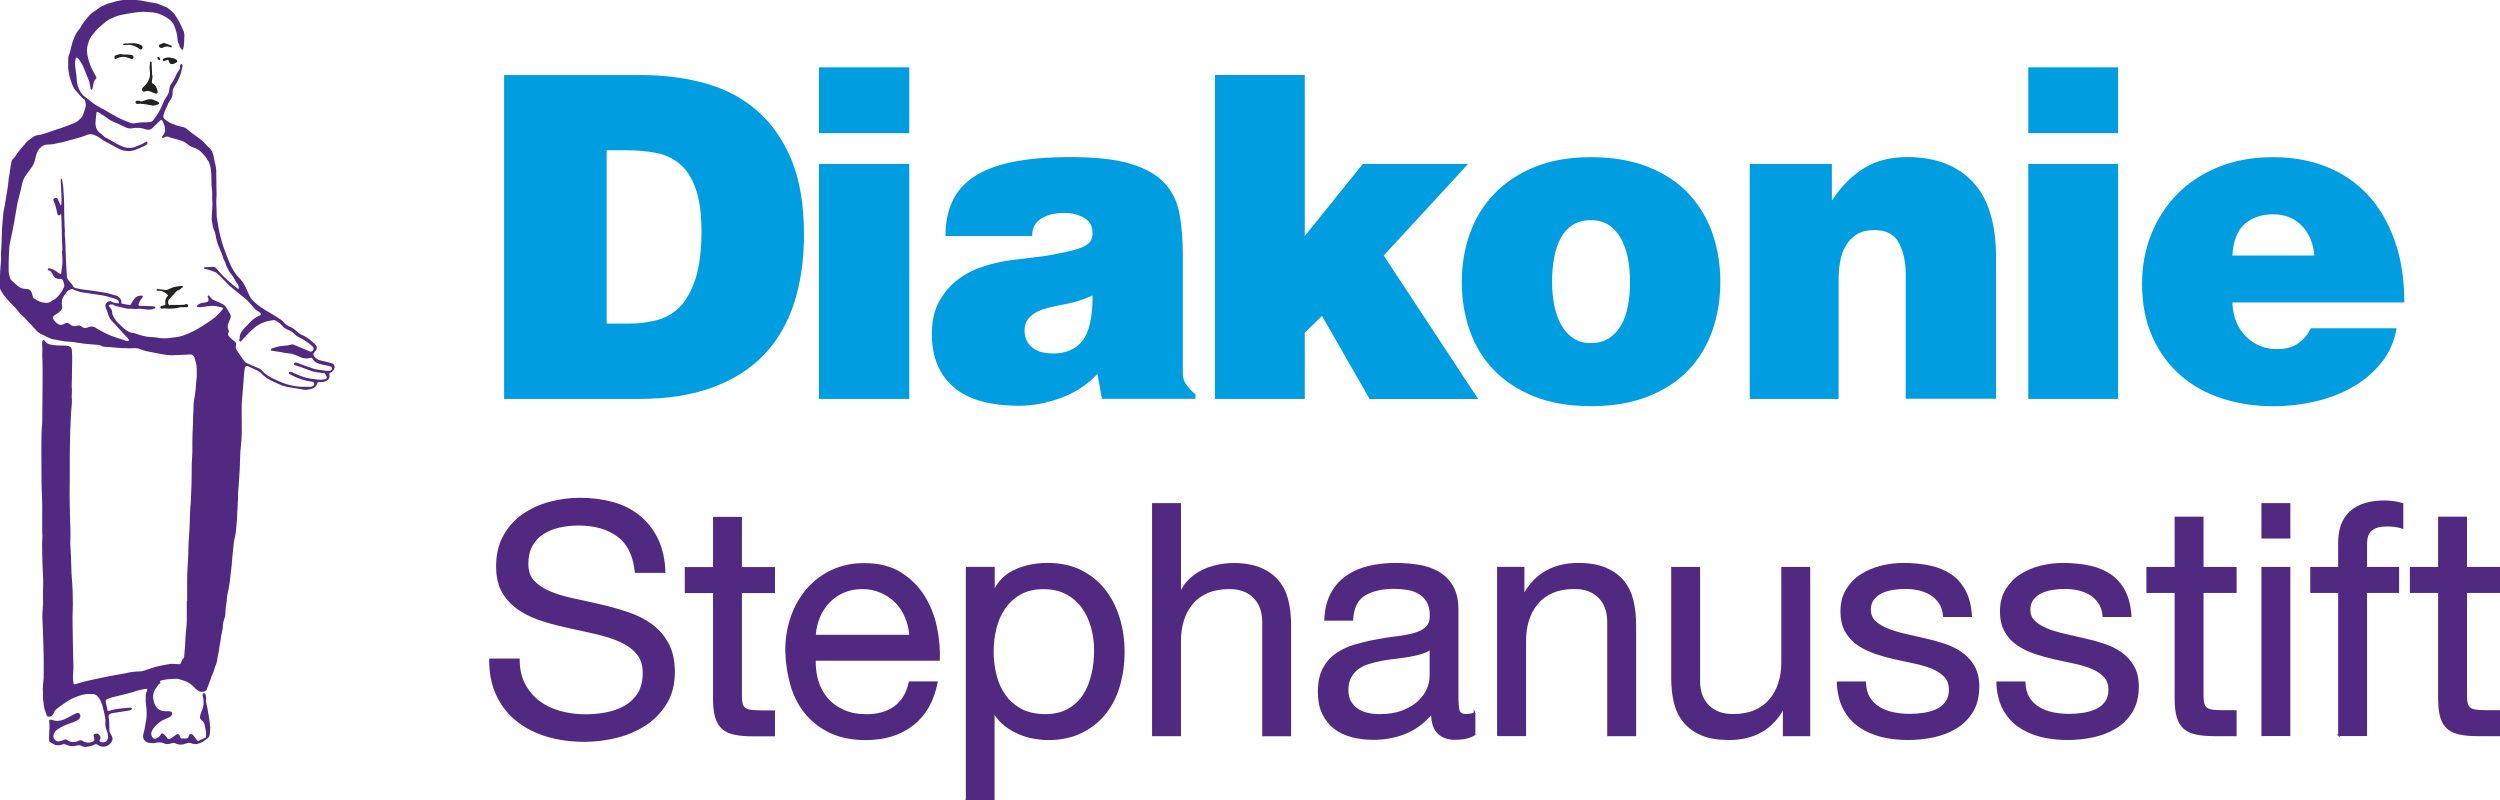
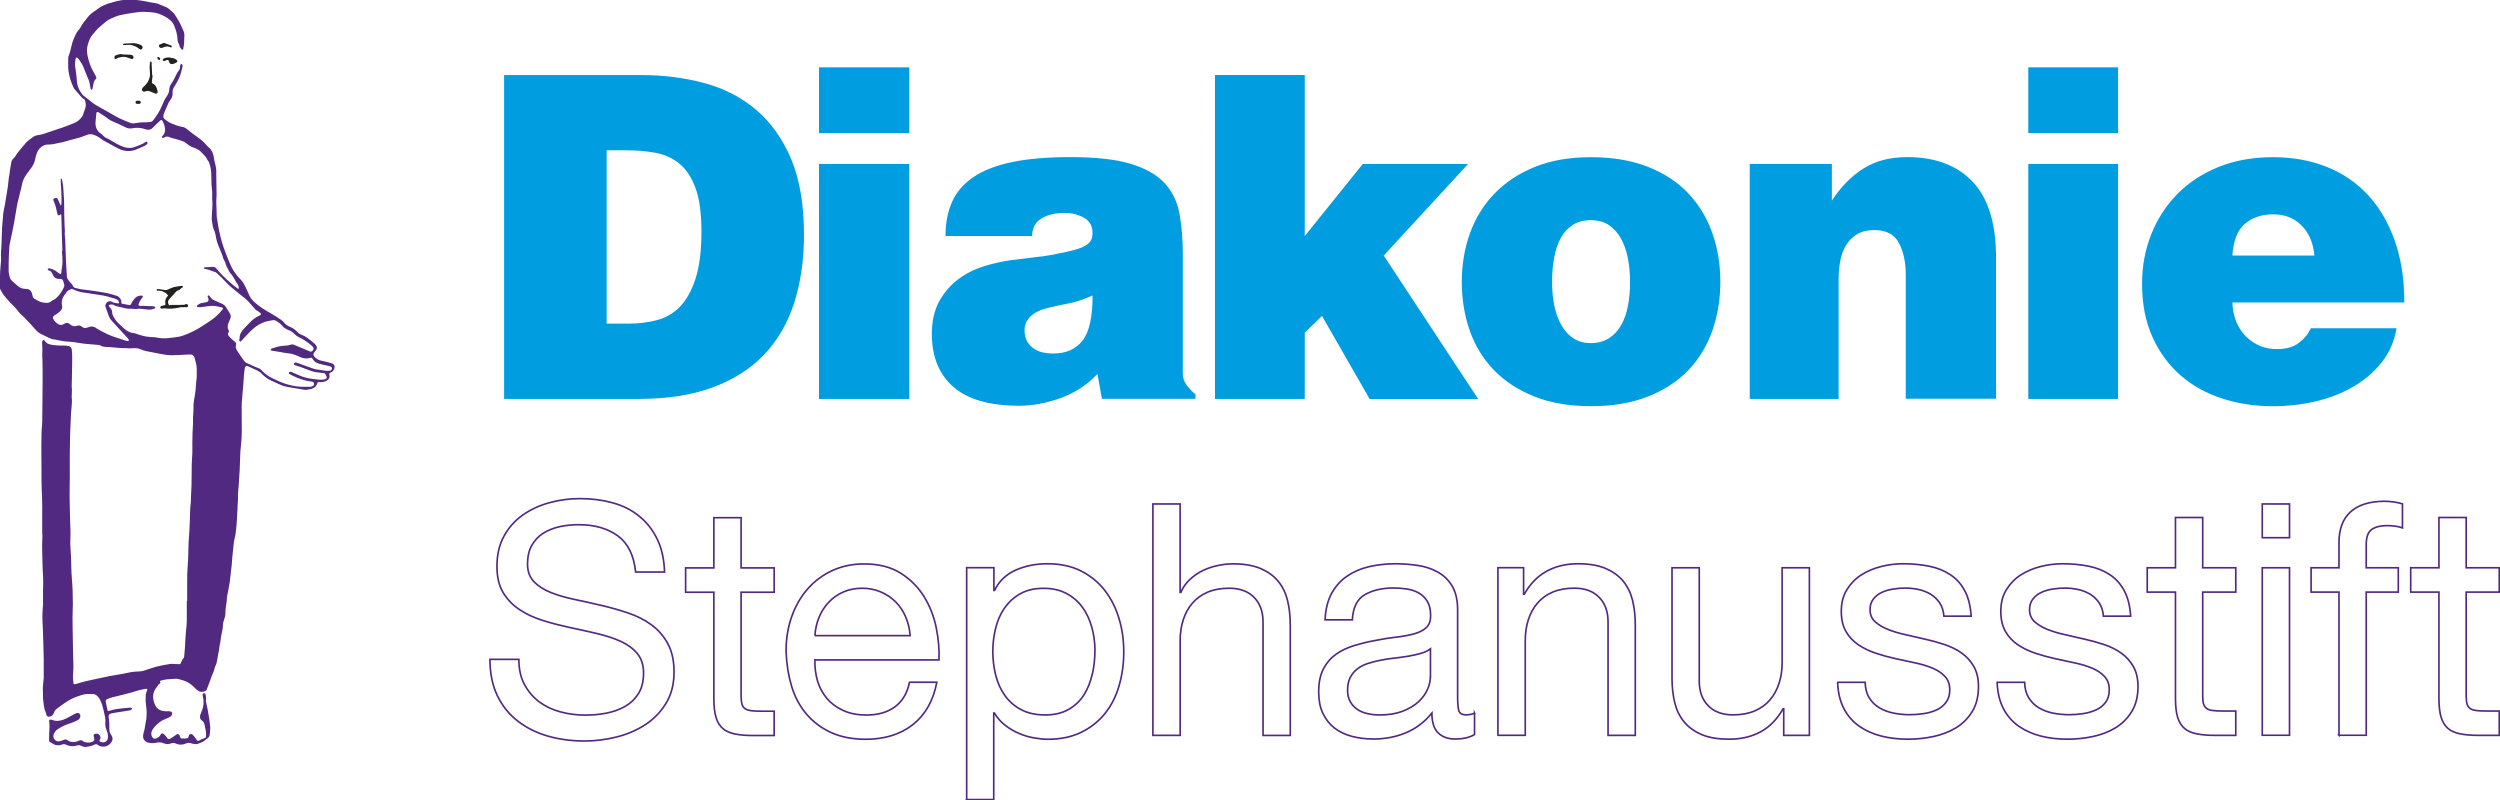
<svg xmlns="http://www.w3.org/2000/svg" viewBox="0 0 300.13 96.07">
  <defs>
    <style>.g,.h,.i{fill:none;}.j{fill:#009de0;}.k{fill:#222221;}.l{fill:#522980;}.h{stroke:#522980;stroke-miterlimit:7.78;stroke-width:.2px;}.m{clip-path:url(#f);}.n{clip-path:url(#e);}.i{stroke:#222221;stroke-linecap:round;stroke-linejoin:round;stroke-width:.38px;}</style>
    <clipPath id="e">
      <rect class="g" width="300.13" height="96.07" />
    </clipPath>
    <clipPath id="f">
      <rect class="g" width="300.13" height="96.07" />
    </clipPath>
  </defs>
  <g id="a" />
  <g id="b">
    <g id="c">
      <g id="d">
        <g class="n">
          <path class="j" d="M288.64,36.29c0-2.8-.39-5.28-1.17-7.46-.78-2.18-1.86-4-3.24-5.47-1.38-1.47-3.03-2.59-4.96-3.35-1.93-.76-4.05-1.14-6.37-1.14-2.47,0-4.67,.4-6.62,1.2-1.94,.8-3.59,1.89-4.93,3.27-1.34,1.38-2.38,2.99-3.1,4.82-.73,1.83-1.09,3.8-1.09,5.91,0,2.43,.42,4.57,1.25,6.4,.83,1.83,1.96,3.37,3.38,4.6,1.42,1.24,3.09,2.16,5.01,2.78,1.92,.62,3.98,.92,6.15,.92,1.67,0,3.33-.19,4.98-.57,1.65-.38,3.16-.96,4.52-1.74,1.36-.78,2.51-1.76,3.46-2.94,.94-1.18,1.54-2.55,1.8-4.11h-10.29c-.29,.65-.76,1.24-1.42,1.74-.65,.51-1.54,.76-2.67,.76-1.45,0-2.69-.51-3.7-1.52-1.02-1.02-1.56-2.38-1.63-4.08h20.64Zm-20.64-5.61c.11-1.78,.61-3.05,1.5-3.81,.89-.76,2.02-1.14,3.4-1.14s2.51,.44,3.4,1.33c.89,.89,1.41,2.1,1.55,3.62h-9.86Zm-13.72-22.6h-10.78v7.9h10.78v-7.9Zm0,11.6h-10.78v28.21h10.78V19.68Zm-14.65,28.21V30.95c0-4.1-.93-7.14-2.8-9.12-1.87-1.98-4.49-2.97-7.87-2.97-2.07,0-3.83,.46-5.28,1.39-1.45,.93-2.71,2.21-3.76,3.84v-4.41h-9.86v28.21h10.67v-14.38c0-.73,.06-1.44,.19-2.15,.13-.71,.35-1.33,.68-1.88,.33-.55,.76-.99,1.31-1.34,.54-.34,1.25-.52,2.12-.52,1.42,0,2.4,.52,2.94,1.55,.54,1.03,.82,2.3,.82,3.78v14.92h10.84Zm-109.69-6.97c-.82,1.02-1.99,1.52-3.51,1.52-.36,0-.75-.04-1.14-.11-.4-.07-.77-.22-1.12-.44-.35-.22-.63-.51-.84-.87-.22-.36-.33-.82-.33-1.36,0-1.34,.96-2.25,2.89-2.72,.76-.18,1.57-.35,2.42-.52,.85-.16,1.81-.48,2.86-.95,0,2.61-.41,4.43-1.23,5.45M109.16,8.08h-10.84v7.9h10.84v-7.9Zm79.74,32.54c-.59-.38-1.07-.91-1.45-1.58-.38-.67-.67-1.45-.85-2.34-.18-.89-.27-1.84-.27-2.86s.08-1.98,.25-2.89c.16-.91,.43-1.7,.79-2.37,.36-.67,.85-1.2,1.45-1.58,.6-.38,1.32-.57,2.16-.57s1.55,.19,2.14,.57c.58,.38,1.07,.91,1.45,1.58,.38,.67,.67,1.46,.85,2.37,.18,.91,.27,1.87,.27,2.89s-.08,1.97-.25,2.86c-.16,.89-.44,1.67-.82,2.34-.38,.67-.88,1.2-1.48,1.58-.6,.38-1.32,.57-2.16,.57s-1.5-.19-2.08-.57m-116.07-1.77V18.04h2.34c1.23,0,2.4,.1,3.51,.3,1.11,.2,2.07,.64,2.89,1.31,.82,.67,1.46,1.65,1.93,2.94,.47,1.29,.71,3.02,.71,5.2,0,2.32-.24,4.21-.71,5.66-.47,1.45-1.1,2.58-1.88,3.38-.78,.8-1.71,1.33-2.78,1.61s-2.2,.41-3.4,.41h-2.61Zm36.33-19.17h-10.84v28.21h10.84V19.68Zm34.36,28.21v-.54c-.4-.33-.75-.7-1.06-1.12-.31-.42-.46-.86-.46-1.33v-14.38c0-1.82-.14-3.45-.41-4.9-.27-1.45-.88-2.68-1.82-3.68-.95-1-2.31-1.76-4.09-2.29-1.78-.53-4.17-.79-7.19-.79-2.76,0-5.09,.2-7,.6-1.91,.4-3.45,1-4.63,1.8-1.18,.8-2.03,1.79-2.56,2.97-.53,1.18-.79,2.55-.79,4.11h10.4c0-.94,.36-1.64,1.09-2.1,.73-.45,1.67-.68,2.83-.68,.83,0,1.6,.19,2.29,.57,.69,.38,1.04,.99,1.04,1.83,0,.33-.05,.61-.16,.84-.11,.24-.32,.45-.63,.65-.31,.2-.75,.38-1.33,.54-.58,.16-1.36,.34-2.34,.52-.29,.07-.54,.12-.74,.14-.2,.02-.37,.05-.52,.08-.15,.04-.29,.06-.44,.06l-3.54,.43c-1.09,.15-2.2,.39-3.32,.74-1.13,.35-2.15,.86-3.08,1.55-.93,.69-1.69,1.57-2.29,2.64-.6,1.07-.9,2.39-.9,3.95,0,2.72,.86,4.84,2.59,6.35,1.72,1.51,4.36,2.26,7.92,2.26,1.6,0,3.25-.31,4.96-.93,1.71-.62,3.18-1.58,4.41-2.89l.54,2.99h11.22Zm62.06-19.88c-.64-1.82-1.59-3.4-2.86-4.76-1.27-1.36-2.89-2.43-4.85-3.21-1.96-.78-4.25-1.17-6.86-1.17s-4.83,.39-6.75,1.17c-1.93,.78-3.54,1.85-4.85,3.21-1.31,1.36-2.29,2.95-2.94,4.76-.65,1.82-.98,3.76-.98,5.83s.32,4.01,.95,5.83c.64,1.82,1.6,3.4,2.89,4.74,1.29,1.34,2.9,2.4,4.85,3.18,1.94,.78,4.22,1.17,6.83,1.17s4.9-.39,6.86-1.17c1.96-.78,3.58-1.84,4.85-3.18,1.27-1.34,2.22-2.92,2.86-4.74,.63-1.82,.95-3.76,.95-5.83s-.32-4.01-.95-5.83m-28.13,19.88l-11.33-17.21,10.13-11h-12.64l-6.97,8.66V9h-10.78V47.89h10.78v-7.95l2.07-2.01,5.72,9.97h13.02Zm-100.75,0c3.38,0,6.31-.45,8.79-1.36,2.49-.91,4.55-2.2,6.18-3.89,1.63-1.69,2.85-3.76,3.65-6.21,.8-2.45,1.2-5.2,1.2-8.25,0-3.59-.51-6.61-1.52-9.04-1.02-2.43-2.41-4.4-4.17-5.91-1.76-1.51-3.83-2.59-6.21-3.24-2.38-.65-4.93-.98-7.65-.98h-16.45V47.89h16.17Z" />
          <path class="l" d="M12.64,36.73c.02-.42,.44-.71,.79-.5,.23,.14,.47,.14,.71,.19,.13,.03,.17-.04,.14-.17-.06-.23-.25-.31-.45-.38-.18-.06-.36-.1-.54-.16-.61-.22-1.26-.28-1.9-.39-.47-.08-.95-.14-1.43-.21-.42-.06-.82-.2-1.2-.38-.06-.03-.16-.06-.21-.03-.22,.1-.45,.17-.58,.41-.06,.1-.15,.19-.22,.29-.31,.4-.39,.86-.3,1.34,.04,.19,0,.34-.11,.48-.16,.21-.36,.36-.58,.5-.1,.06-.2,.11-.28,.19-.15,.13-.17,.25-.06,.42,.04,.07,.08,.15,.13,.21,.35,.38,.72,.64,1.19,.32,.23-.16,.46-.11,.66,.07,.25,.23,.53,.3,.85,.18,.22-.08,.44-.02,.61,.13,.21,.18,.41,.18,.67,.07,.36-.16,.73-.16,1.06,.11,.03,.02,.06,.04,.09,.06,.75,.43,1.52,.83,2.36,1.07,.3,.09,.6,.2,.9,.3,.12,.04,.24,.08,.37,.1,.04,0,.11,0,.14-.04,.02-.03,.02-.1,0-.14-.03-.07-.08-.13-.13-.18-.22-.25-.45-.49-.67-.73-.35-.38-.7-.77-1.05-1.15-.16-.17-.33-.34-.44-.54-.12-.23-.19-.49-.28-.74-.05-.13-.09-.25-.14-.38-.04-.11-.07-.21-.1-.32m-5.28-11.07c-.07,.07-.12,.11-.16,.14-.11,.09-.21,.08-.28-.04-.03-.05-.04-.11-.05-.17-.09-.47-.2-.94-.4-1.39-.13-.29-.09-.36,.22-.43,.14-.03,.2,.05,.25,.15,.1,.19,.18,.4,.27,.6,.02,.05,.06,.09,.11,.17,.03-.09,.04-.13,.05-.18,.05-.72-.02-1.43-.04-2.15,0-.05-.02-.1-.02-.16,0-.23-.02-.45-.02-.68,0-.03,.04-.06,.06-.08,.03,.02,.06,.04,.08,.06,.01,0,.01,.03,.01,.04,.05,.27,.11,.55,.14,.82,.03,.25,.03,.5,.05,.74,.03,.46,.07,.91,.07,1.37,0,.93,.02,1.87,.06,2.8,0,.17,.05,.35,.02,.52-.03,.24,0,.46,.02,.7,0,.08,.03,.16,.03,.25,.03,.87,.06,1.75,.09,2.62,.03,.62,.07,1.23,.11,1.85,0,.09,.04,.18,.08,.26,.11,.21,.26,.39,.43,.55,.09,.08,.16,.18,.2,.29,.06,.13,.15,.22,.29,.26,.22,.05,.44,.11,.66,.15,.46,.07,.93,.12,1.39,.18,.49,.07,.98,.15,1.47,.23,.51,.09,1.01,.24,1.51,.4,.26,.09,.56,.49,.51,.77-.02,.11,.03,.16,.13,.17,.27,.05,.53,.1,.8,.15,.12,.02,.21-.03,.25-.14,.09-.25,.26-.44,.42-.64,.22-.27,.51-.37,.84-.35,.15,0,.18,.09,.1,.21-.08,.11-.17,.21-.24,.33-.08,.13-.17,.27-.22,.42-.07,.18,0,.27,.2,.27,.13,0,.26,0,.38,0,.2,0,.39,.02,.58,.03,.14,0,.27,0,.41,0,.12,.01,.24,.04,.35,.07,.03,0,.08,.06,.08,.1,0,.03-.04,.08-.07,.1-.03,.02-.08,.03-.12,.05-.32,.14-.65,.11-.98,.07-.38-.05-.75-.12-1.14-.04-.05,0-.1,0-.16-.01-.17-.01-.34-.03-.51-.03s-.32,.02-.49-.02c-.39-.1-.78-.17-1.16-.27-.11-.03-.23-.06-.31-.12-.14-.11-.3-.1-.45-.09-.07,0-.16,.06-.2,.12-.02,.03,.05,.12,.09,.18,.02,.04,.07,.06,.09,.1,.12,.15,.22,.31,.22,.51,0,.2,.07,.37,.16,.54,.17,.3,.35,.58,.61,.81,.24,.22,.46,.45,.71,.66,.32,.27,.68,.48,1.11,.51,.08,0,.16,.03,.24,.06,.54,.18,1.09,.37,1.67,.4,.34,.02,.67,.03,1,.1,.19,.04,.39,.05,.58,.06,.45,.03,.89-.04,1.33-.1,.35-.04,.71-.09,1.04-.2,.45-.15,.88-.34,1.31-.55,.35-.17,.67-.37,1-.57,.23-.14,.45-.31,.68-.45,.69-.42,1.3-.92,1.8-1.57,.11-.14,.1-.21-.07-.26-.26-.07-.53-.13-.79-.17-.59-.08-1.17,.09-1.75,.14-.12,0-.24,0-.36-.02-.1-.02-.13-.13-.06-.19,.16-.12,.32-.25,.53-.29,.18-.03,.36-.05,.53-.09,.29-.06,.37-.22,.27-.5-.02-.06-.07-.12-.08-.18,0-.04,.02-.1,.05-.13,.02-.02,.09-.02,.12,0,.07,.07,.13,.15,.19,.22,.08,.09,.15,.19,.25,.25,.18,.11,.38,.18,.57,.27,.23,.1,.46,.19,.68,.31,.1,.05,.18,.15,.27,.23,.03,.03,.05,.06,.07,.09,.15,.25,.3,.5,.46,.75,.13,.2,.17,.4,.08,.62-.08,.2-.16,.39-.24,.58-.03,.09-.06,.18-.07,.28-.02,.19,0,.38,.09,.55,.05,.09,.06,.19,0,.28-.12,.16-.08,.32,.04,.45,.14,.16,.3,.3,.45,.44,.1,.09,.21,.17,.31,.26,.11,.1,.14,.22,.1,.35-.09,.27,0,.5,.14,.71,.26,.41,.55,.81,.83,1.21,.09,.13,.2,.22,.35,.27,.21,.08,.41,.19,.61,.28,.21,.09,.41,.19,.62,.26,.2,.07,.39,.16,.53,.32,.1,.11,.2,.22,.32,.32,.2,.16,.4,.33,.62,.45,.36,.2,.74,.37,1.12,.54,.65,.3,1.33,.49,2.03,.6,.28,.04,.57,.06,.85,.07,.29,.01,.58,.01,.88,0,.1,0,.21-.04,.3-.09,.11-.06,.19-.15,.17-.29-.02-.14-.09-.21-.26-.24-.22-.04-.43-.06-.65-.11-.71-.16-1.37-.45-2.01-.78-.03-.01-.06-.03-.07-.05-.02-.05-.06-.12-.04-.16,.02-.04,.09-.08,.14-.09,.06,0,.13,.02,.19,.04,.42,.18,.83,.37,1.25,.53,.29,.11,.61,.17,.91,.24,.21,.04,.42,.05,.63,.08,.19,.02,.39,.06,.58,.07,.2,0,.41,0,.6-.05,.26-.06,.31-.24,.17-.46-.03-.04-.06-.09-.08-.14-.03-.1-.11-.14-.2-.15-.06,0-.12,0-.18-.01-.49-.06-.99-.1-1.46-.29-.37-.15-.75-.29-1.12-.42-.23-.08-.46-.15-.69-.23-.08-.03-.17-.06-.15-.16,.02-.1,.11-.14,.2-.16,.04,0,.09,0,.13,.02,.61,.22,1.22,.43,1.83,.65,.15,.05,.3,.11,.45,.14,.4,.07,.8,.13,1.21,.18,.16,.02,.32,.01,.47,0,.16,0,.28-.13,.3-.26,.01-.1-.06-.2-.21-.26-.1-.04-.2-.06-.3-.08-.35-.08-.69-.14-1.03-.24-.31-.09-.6-.24-.77-.55-.11-.19-.12-.2-.34-.14-.4,.09-.79,.07-1.17-.11-.45-.21-.9-.41-1.41-.45-.35-.02-.7-.11-1.05-.17-.32-.05-.64-.1-.96-.15-.05,0-.1-.05-.15-.07,.04-.05,.07-.11,.11-.16,.02-.03,.06-.04,.1-.05,.44-.14,.87-.28,1.34-.3,.32-.02,.64-.05,.95-.16,.07-.02,.17-.02,.24,0,.17,.06,.33,.14,.5,.21,.48,.2,.96,.4,1.44,.6,.03,.01,.06,.02,.08,.03,.11,.04,.21,0,.29-.08,.18-.19,.18-.35-.02-.55-.12-.11-.25-.22-.38-.32-.17-.13-.35-.25-.54-.38-.12-.08-.24-.16-.37-.22-.32-.14-.62-.31-.87-.56-.19-.2-.42-.36-.69-.46-.31-.12-.59-.29-.79-.54-.19-.24-.43-.39-.68-.55-.14-.09-.28-.12-.43-.1-.43,.07-.86,.15-1.27,.33-.5,.22-.94,.54-1.33,.92-.4,.39-.77,.81-1.15,1.21-.05,.05-.09,.14-.18,.09-.1-.05-.11-.13-.09-.23,.02-.07,.04-.13,.04-.2-.01-.49,.28-.83,.57-1.16,.17-.19,.36-.36,.53-.55,.36-.4,.77-.74,1.27-.96,.03-.02,.07-.03,.1-.06,.12-.09,.13-.15,.02-.25-.1-.09-.21-.16-.33-.24-.06-.04-.14-.07-.19-.12-.19-.2-.39-.4-.57-.62-.31-.37-.63-.71-1.02-.99-.13-.1-.26-.21-.39-.31-.37-.31-.75-.61-1.12-.92-.03-.03-.07-.05-.1-.09-.36-.37-.73-.74-1.09-1.11-.11-.11-.22-.22-.34-.32-.1-.08-.19-.18-.31-.21-.41-.11-.79-.33-1.23-.37-.04,0-.07-.05-.1-.08,.03-.04,.06-.08,.1-.11,0,0,.03,0,.04,0,.33-.02,.66-.03,.99-.05,.15,0,.25,.06,.35,.17,.25,.29,.5,.59,.77,.86,.32,.32,.65,.63,.99,.92,.26,.23,.54,.44,.81,.65,.03,.02,.09,.04,.12,.02,.02-.01,.03-.07,.03-.11-.01-.18-.07-.34-.17-.48-.08-.11-.17-.22-.23-.34-.18-.37-.4-.71-.68-1.01-.02-.03-.04-.06-.06-.1-.1-.19-.2-.37-.29-.56-.05-.09-.08-.19-.12-.29-.05-.14-.07-.3-.15-.42-.14-.2-.19-.42-.26-.64-.05-.15-.11-.3-.17-.44-.12-.29-.25-.58-.36-.88-.1-.27-.19-.55-.24-.85-.06-.31-.1-.64-.25-.94-.08-.15-.11-.32-.15-.49-.05-.24-.09-.49-.12-.73-.01-.09,0-.18,0-.27,.01-.22,.03-.45,.04-.67,.02-.26,.03-.53,.04-.79,0-.13,0-.26,0-.38,0-.17-.03-.33-.03-.49,0-.3,.03-.61-.01-.9-.07-.47-.09-.94-.08-1.42,0-.51-.01-1.01-.14-1.5-.07-.26-.12-.51-.31-.72-.06-.07-.09-.16-.13-.24-.04-.07-.07-.13-.12-.19-.17-.19-.36-.37-.53-.56-.27-.29-.63-.43-.99-.56-.13-.05-.27-.1-.38-.18-.31-.2-.56-.48-.93-.59-.25-.08-.5-.15-.75-.23-.24-.07-.49-.1-.71-.21-.26-.12-.47-.1-.71,.03-.03,.01-.05,.04-.08,.05-.04,0-.1,.01-.12,0-.03-.03-.04-.1-.03-.14,.03-.07,.09-.12,.14-.18,.19-.24,.25-.51,.22-.8-.03-.31-.13-.6-.28-.87-.1-.19-.15-.23-.31-.08-.25,.22-.49,.47-.73,.7-.09,.08-.17,.18-.26,.25-.25,.19-.52,.17-.8,.07-.52-.19-1.05-.2-1.58-.1-.28,.05-.54,0-.79-.13-.3-.14-.6-.29-.9-.43-.12-.06-.25-.1-.38-.16-.19-.09-.39-.16-.57-.27-.19-.11-.35-.26-.53-.38-.29-.19-.58-.39-.87-.56-.15-.09-.22-.04-.24,.13-.02,.16-.03,.33-.05,.49-.02,.22-.05,.43-.06,.65,0,.58,.22,1.04,.72,1.34,.06,.03,.1,.09,.15,.14,.14,.17,.31,.29,.51,.37,.08,.03,.16,.08,.24,.12,.43,.25,.85,.53,1.32,.74,.28,.13,.55,.24,.85,.28,.33,.04,.65,.03,.95-.1,.44-.18,.9-.31,1.29-.6,.06-.05,.14-.06,.18,0,.03,.05,.04,.13,.03,.18-.01,.05-.06,.1-.11,.14-.08,.06-.16,.12-.24,.16-.32,.14-.64,.28-.95,.41-.72,.31-1.44,.26-2.14-.07-.31-.14-.6-.32-.9-.48-.32-.17-.65-.35-.97-.53-.06-.03-.11-.08-.16-.12-.21-.14-.41-.29-.63-.4-.37-.18-.74-.31-1.16-.13-.46,.19-.93,.35-1.41,.46-.51,.11-1,.28-1.5,.41-.2,.05-.41,.07-.62,.12-.31,.09-.63,.15-.95,.16-.21,0-.43,0-.64,.08-.59,.25-.87,.74-1.02,1.33-.05,.21-.08,.43-.15,.64-.08,.22-.18,.45-.32,.65-.19,.29-.43,.56-.63,.85-.22,.31-.4,.64-.5,1.01-.06,.23-.1,.47-.16,.7-.14,.58-.29,1.15-.43,1.73-.04,.15-.07,.31-.09,.46-.11,.63-.21,1.26-.32,1.89-.11,.61-.24,1.22-.37,1.84-.07,.37-.18,.74-.21,1.11-.05,.64-.06,1.29-.08,1.94,0,.25,0,.5,0,.75-.02,.31,.04,.61,.12,.91,.05,.17,.11,.33,.25,.45,.22,.2,.45,.4,.67,.6,.31,.29,.68,.41,1.1,.4,.31,0,.49,.16,.61,.41,.06,.12,.08,.26,.11,.39,.03,.13,.06,.26,.19,.34,.3,.19,.6,.39,.95,.46,.41,.09,.84,.16,1.19-.18,.02-.02,.05-.04,.08-.05,.28-.11,.49-.31,.69-.53,.31-.34,.53-.72,.71-1.14,.02-.05,.02-.11,.01-.15-.04-.18-.08-.35-.14-.52-.05-.16-.19-.24-.35-.23-.39,.03-.73-.12-.87-.47-.11-.28-.23-.52-.56-.57-.03,0-.08-.07-.07-.1,0-.04,.04-.1,.08-.12,.04-.02,.1-.02,.15-.01,.32,.08,.61,.2,.87,.41,.11,.09,.21,.17,.33,.23,.14,.07,.19,.04,.2-.12,.02-.2,.03-.41,.07-.6,.09-.46,.08-.93,.05-1.39-.02-.24-.07-.48,0-.72,.02-.05,0-.12,0-.18-.01-.53-.03-1.06-.05-1.58-.02-.74-.04-1.48-.06-2.22,0-.13-.03-.26-.05-.43m15.15,46.5c0-.75,0-1.49,0-2.24,0-.6,0-1.19,.05-1.78,.04-.6,.09-1.2,.09-1.81,0-.45,.02-.9,.04-1.35,.02-.38,.06-.77,.08-1.15,.02-.45,.03-.9,.06-1.35,.04-.68,.01-1.37,.11-2.05,.03-.18,.01-.36,.02-.54,.06-1.1,.1-2.2,.09-3.3,0-.55,0-1.1,.05-1.65,.05-.58,.03-1.16,.03-1.74,0-.78,.03-1.55,.08-2.33,.02-.34-.02-.68,.02-1.01,.07-.59-.01-1.18,.1-1.76,.08-.41,.14-.83,.19-1.25,.03-.27,.03-.54,.06-.81,.03-.37,.1-.74,.08-1.1-.02-.45,.04-.91-.11-1.35-.06-.2-.09-.41-.16-.61-.09-.28-.32-.42-.61-.38,0,0-.01,0-.02,0-.69,.03-1.38,.08-2.07,.09-.48,0-.96-.07-1.43-.17-.57-.12-1.14-.21-1.7-.33-.21-.05-.42-.12-.62-.21-.4-.18-.81-.15-1.22-.12-.1,0-.19,0-.29,0-.06,0-.12-.02-.18-.02-.69,.01-1.38-.07-2.07-.13-.15-.01-.3-.01-.45-.02-.23-.01-.46-.05-.67-.19-.06-.04-.14-.04-.22-.05-.55-.05-1.1-.08-1.64-.14-.32-.03-.64-.1-.96-.14-.36-.05-.72-.11-1.07-.12-.41,0-.79-.11-1.18-.17-.13-.02-.26-.08-.4-.08-.27-.01-.51-.12-.75-.23-.32-.15-.63-.32-.95-.47-.3-.14-.5-.39-.71-.62-.12-.13-.24-.27-.36-.41-.29-.31-.58-.62-.87-.92-.14-.15-.3-.28-.45-.42-.05-.05-.11-.09-.14-.14-.31-.46-.72-.83-1.1-1.23-.13-.14-.25-.28-.38-.42-.13-.15-.26-.29-.38-.45-.07-.08-.11-.18-.17-.27-.07-.12-.15-.24-.22-.37-.05-.1-.1-.21-.1-.31,0-.65,.02-1.3,.05-1.94,.02-.44,.08-.88,.11-1.33,.01-.19-.03-.39-.02-.58,0-.33,.03-.66,.05-.99,.01-.19,.03-.38,.03-.56,.02-.53,.02-1.07,.05-1.6,.02-.45,.07-.9,.11-1.35,.02-.2,.02-.41,.05-.61,.05-.33,.13-.65,.19-.98,.09-.51,.16-1.02,.25-1.53,.03-.21,.07-.42,.1-.62,.05-.39,.09-.78,.13-1.16,.01-.1,.05-.21,.06-.31,.02-.15,.04-.3,.06-.45,0,0,0-.01,0-.02,.06-.33,.11-.67,.17-1,.04-.19,.15-.35,.29-.48,.22-.2,.32-.47,.5-.69,.21-.27,.44-.53,.66-.8,.03-.04,.08-.07,.11-.11,.25-.4,.65-.64,1.02-.92,.2-.16,.44-.22,.69-.26,.18-.03,.36-.05,.53-.11,.78-.25,1.56-.51,2.33-.78,.46-.16,.92-.34,1.37-.52,.38-.15,.69-.4,.94-.72,.08-.1,.14-.22,.18-.34,.1-.26,.18-.53,.27-.79,.1-.31,.04-.61-.06-.91-.02-.05-.06-.11-.11-.14-.18-.08-.3-.23-.42-.37-.23-.26-.46-.51-.68-.78-.06-.07-.11-.14-.15-.22-.3-.64-.51-1.3-.61-2-.07-.54-.02-1.08-.03-1.63,0-.06,.03-.13,.05-.19,.05-.14,.11-.26,.15-.4,.07-.28,.14-.55,.2-.83,.1-.46,.28-.89,.48-1.31,.1-.22,.22-.41,.38-.58,.15-.16,.25-.35,.36-.55,.1-.19,.25-.36,.38-.53,.08-.1,.16-.2,.24-.3,.21-.3,.47-.55,.77-.76,.29-.21,.58-.41,.87-.61,.05-.03,.1-.06,.16-.09,.23-.1,.47-.22,.71-.3,.31-.1,.62-.19,.93-.27,.23-.06,.45-.1,.68-.14,.42-.08,.85-.06,1.28-.06,.69,0,1.36,.13,2.03,.27,.21,.04,.43,.07,.64,.11,.15,.03,.3,.04,.44,.09,.34,.13,.68,.28,1.02,.42,.09,.04,.18,.09,.25,.15,.21,.17,.41,.35,.61,.53,.08,.07,.13,.16,.19,.25,.18,.29,.37,.57,.53,.87,.18,.35,.34,.72,.5,1.08,.11,.25,.11,.54,.08,.82-.02,.24,0,.48-.03,.72-.02,.2-.06,.4-.1,.6-.02,.1-.12,.13-.18,.05-.11-.15-.27-.26-.27-.48,0-.05-.02-.1-.05-.15-.13-.19-.17-.4-.18-.62-.02-.58-.21-1.12-.42-1.66-.11-.28-.32-.5-.55-.68-.35-.28-.74-.48-1.16-.65-.51-.21-1.04-.23-1.57-.26-.29-.01-.58-.03-.86,0-.55,.07-1.1,.15-1.65,.25-.46,.08-.91,.16-1.35,.36-.34,.15-.69,.28-.98,.51-.3,.23-.57,.49-.86,.73-.3,.25-.53,.57-.79,.87-.3,.34-.44,.75-.57,1.17-.14,.45-.13,.91-.04,1.36,.15,.76,.42,1.47,.82,2.14,.08,.13,.14,.26,.21,.4,.05,.1,.05,.2-.04,.27-.25,.2-.26,.49-.32,.77-.03,.14-.05,.28-.09,.42-.01,.04-.08,.07-.12,.11-.03-.04-.08-.08-.09-.13-.06-.29-.09-.58-.16-.86-.05-.19-.15-.38-.23-.56-.18-.45-.34-.9-.54-1.34-.13-.28-.33-.54-.5-.81-.02-.03-.04-.06-.07-.08-.06-.04-.13-.11-.19-.11-.09,0-.1,.11-.12,.19-.06,.31-.09,.62-.04,.94,.09,.59,.17,1.17,.21,1.77,.04,.59,.3,1.1,.66,1.56,.02,.03,.05,.05,.08,.08,.4,.31,.79,.63,1.19,.94,.18,.14,.38,.25,.57,.36,.31,.18,.62,.35,.93,.52,.72,.39,1.4,.86,2.17,1.16,.26,.1,.51,.22,.77,.31,.18,.07,.37,.11,.57,.06,.41-.08,.83-.12,1.26-.11,.19,0,.39-.02,.59-.04,.14-.01,.26-.08,.35-.19,.36-.46,.68-.94,.93-1.47,.15-.31,.27-.64,.42-.95,.07-.15,.17-.3,.27-.44,.18-.25,.3-.52,.32-.83,.02-.28,.09-.54,.28-.77,.12-.15,.21-.33,.3-.5,.12-.23,.23-.48,.35-.71,.05-.1,.12-.19,.19-.28,.11-.14,.18-.29,.17-.48,0-.09,.02-.18,.05-.26,.02-.04,.09-.09,.14-.08,.04,0,.09,.07,.11,.12,.02,.06,0,.14,0,.2-.06,.23-.11,.47-.18,.7-.05,.17-.09,.33-.16,.49-.1,.24-.21,.47-.33,.69-.11,.2-.23,.39-.35,.58-.13,.22-.2,.44-.17,.71,.03,.34-.13,.65-.33,.91-.13,.17-.21,.36-.29,.56-.09,.24-.21,.47-.31,.7-.06,.15-.12,.29-.16,.44-.06,.21-.02,.39,.15,.53,.28,.23,.58,.42,.91,.55,.38,.15,.75,.3,1.16,.36,.3,.04,.54,.21,.76,.41,.28,.24,.58,.45,.88,.67,.01,0,.03,.01,.04,.02,.46,.33,.91,.67,1.27,1.11,.07,.09,.15,.17,.24,.24,.4,.33,.57,.78,.64,1.28,.03,.21,.07,.43,.13,.64,.11,.39,.17,.78,.15,1.18,0,.03,0,.06,0,.09,.01,.84,.03,1.67,.04,2.51,0,.29-.04,.57-.04,.86,0,.25,.02,.51,.03,.77,0,.24,.01,.48,.02,.72,0,.08,0,.17,0,.25,.03,.22,.08,.44,.11,.67,.11,.81,.29,1.6,.51,2.38,.12,.45,.29,.89,.45,1.32,.2,.53,.41,1.05,.64,1.57,.29,.63,.7,1.18,1.19,1.67,.26,.26,.43,.59,.59,.93,.15,.34,.31,.69,.47,1.03,.15,.3,.37,.54,.62,.77,.57,.52,1.22,.9,1.88,1.28,.42,.24,.82,.5,1.23,.77,.14,.09,.27,.2,.37,.33,.2,.25,.45,.43,.74,.54,.35,.14,.64,.36,.9,.63,.16,.17,.35,.28,.57,.36,.21,.08,.41,.19,.59,.32,.33,.24,.65,.5,.94,.77,.29,.27,.31,.56,.02,.85-.06,.06-.11,.13-.15,.2-.09,.16-.07,.3,.05,.44,.21,.23,.46,.41,.78,.48,.36,.08,.72,.17,1.08,.26,.1,.02,.19,.05,.28,.09,.26,.1,.36,.35,.27,.61-.08,.22-.21,.38-.43,.47-.2,.09-.2,.1-.16,.32,.05,.29-.05,.49-.3,.65-.25,.16-.53,.19-.83,.19-.04,0-.09,0-.13-.01-.1,0-.17,.03-.2,.14-.1,.38-.37,.6-.74,.69-.21,.05-.43,.09-.64,.11-.12,.01-.24-.02-.36-.04-.37-.06-.74-.13-1.11-.19-.3-.05-.61-.09-.91-.16-.31-.07-.6-.17-.89-.32-.3-.15-.62-.28-.92-.42-.38-.18-.71-.43-1.01-.71-.09-.09-.17-.19-.27-.27-.11-.08-.24-.16-.36-.22-.13-.07-.28-.11-.41-.18-.24-.11-.48-.23-.71-.34-.17-.08-.34,.02-.37,.23-.04,.27-.08,.54-.1,.81-.03,.38-.05,.77-.08,1.15-.06,.71-.12,1.41-.18,2.11-.01,.17-.02,.35-.02,.52,0,.73,0,1.46,.01,2.19,.01,.54,.01,1.09-.02,1.63-.03,.52-.09,1.05-.14,1.57-.02,.24-.02,.48-.03,.72-.02,.53-.03,1.07-.06,1.6-.03,.62-.07,1.23-.12,1.85-.03,.37-.06,.73-.09,1.1,0,.09,.03,.18,.02,.27-.02,.37-.04,.74-.06,1.1,0,.16,0,.32-.02,.47-.02,.44-.04,.87-.07,1.31-.03,.39-.06,.78-.11,1.17-.03,.26-.05,.52-.13,.78-.08,.26-.11,.55-.14,.82-.06,.51-.11,1.02-.16,1.53-.03,.3-.05,.6-.07,.9-.03,.33-.07,.66-.11,.99-.04,.37-.08,.73-.13,1.1-.05,.33-.12,.65-.17,.98-.06,.36-.17,.71-.18,1.09,0,.3-.08,.6-.11,.9-.03,.25-.06,.51-.06,.76,0,.28-.06,.54-.16,.79-.09,.22-.13,.44-.14,.68,0,.24-.04,.48-.09,.71-.08,.34-.15,.68-.18,1.02-.02,.26-.09,.52-.14,.78-.02,.14-.03,.28-.05,.42-.04,.24-.1,.47-.14,.71-.03,.14-.05,.28-.07,.42-.04,.29-.1,.58-.24,.84-.03,.06-.06,.12-.07,.19-.06,.31-.19,.59-.31,.87-.08,.18-.13,.37-.2,.55-.11,.3-.23,.61-.34,.91-.01,.04-.04,.07-.05,.1-.02,.22-.14,.35-.35,.41-.22,.07-.44,.08-.64-.02-.15-.08-.3-.19-.41-.31-.44-.49-.95-.85-1.59-1.02-.07-.02-.13-.04-.19-.06-.24-.07-.47-.13-.73-.1-.31,.04-.63,.02-.95,.06-.24,.03-.47,.1-.7,.15-.1,.02-.14,.09-.08,.19,.05,.09,.01,.15-.07,.18-.12,.06-.2,.15-.25,.28-.01,.04-.05,.08-.08,.11-.42,.49-.55,1.06-.39,1.68,.05,.21,.12,.42,.23,.61,.24,.44,.67,.59,1.13,.63,.15,.02,.3,0,.45,0,.21,0,.4,.09,.41,.22,.02,.18-.08,.31-.21,.43-.03,.02-.06,.04-.1,.06-.25,.11-.5,.22-.74,.33-.14,.07-.28,.14-.41,.24-.35,.27-.67,.57-.9,.94-.17,.27-.21,.56-.05,.86,.12,.22,.3,.28,.53,.17,.2-.1,.39-.22,.5-.44,.08-.17,.23-.2,.37-.07,.13,.12,.27,.25,.36,.4,.16,.28,.32,.23,.5,.11,.19-.12,.37-.25,.56-.38,.04-.03,.07-.06,.11-.08,.18-.1,.34-.04,.4,.17,.01,.04,.01,.07,.02,.11,.04,.13,.12,.21,.26,.21,.17,0,.35,0,.52-.02,.17-.02,.23-.09,.26-.26,.04-.24,.25-.34,.45-.2,.08,.05,.14,.13,.2,.21,.12,.15,.24,.31,.35,.47,.07,.09,.15,.1,.24,.05,.07-.04,.14-.09,.22-.12,.14-.06,.27-.13,.41-.17,.17-.05,.19-.07,.21-.24,.05-.43-.06-.84-.14-1.25-.01-.07-.03-.13-.05-.2-.03-.16-.12-.29-.25-.39-.27-.19-.33-.38-.25-.7,.04-.14,.09-.27,.15-.4,.26-.59,.33-1.2,.16-1.83-.02-.07-.03-.13-.03-.2,0-.1,.05-.17,.16-.19,.09-.01,.2,.04,.2,.14,0,.22,.13,.42,.04,.65-.02,.05,0,.1,0,.15,.06,.32,.14,.63,.2,.95,.08,.45,.16,.9,.23,1.36,.04,.27,.06,.55,.09,.83,0,.07,0,.14,0,.2,0,.15-.03,.3-.03,.45,0,.36-.13,.63-.45,.8-.04,.02-.08,.05-.11,.08-.23,.23-.54,.32-.83,.44-.24,.1-.49,.05-.73,0-.07-.02-.13-.04-.19-.06-.19-.05-.38-.05-.57,.04-.42,.19-.83,.19-1.25,0-.15-.07-.31-.08-.46-.03-.05,.01-.11,.02-.15,.04-.29,.12-.58,.06-.86-.05-.28-.11-.57-.12-.86-.05-.33,.09-.66,.06-.99-.02-.32-.08-.58-.39-.58-.72,0-.15,.03-.3,.06-.44,.07-.25,.15-.5,.17-.77,.03-.28,.12-.54,.15-.82,.06-.54,.07-1.08-.01-1.62-.07-.45-.08-.9-.05-1.35,.01-.18,.1-.36,.16-.54,.01-.05,.04-.13,.02-.16-.03-.03-.11-.04-.16-.03-.32,.06-.63,.1-.95,.2-.57,.19-1.16,.34-1.74,.49-.45,.12-.91,.22-1.36,.33-.19,.05-.37,.12-.55,.2-.22,.09-.25,.15-.21,.4,.06,.3,.12,.6,.19,.91,.03,.15,.07,.15,.22,.11,.3-.09,.61-.17,.92-.22,.51-.07,1.03-.11,1.55-.16,.03,0,.06,0,.09,0,.08,.01,.16,.05,.16,.13,0,.05-.06,.13-.11,.15-.1,.04-.22,.06-.33,.08-.49,.08-.98,.15-1.47,.23-.19,.03-.37,.06-.56,.1-.27,.07-.37,.23-.32,.5,.09,.47,.09,.95,.08,1.42,0,.24,.06,.44,.2,.63,.28,.38,.23,.72-.07,1.06-.36,.4-.93,.47-1.32,.29-.06-.03-.12-.06-.17-.1-.15-.13-.31-.12-.46-.04-.28,.16-.6,.21-.91,.26-.23,.03-.45-.03-.66-.13-.16-.08-.3-.09-.48-.04-.45,.14-.9,.12-1.32-.09-.17-.08-.31-.1-.49-.02-.25,.11-.52,.1-.78,.05-.12-.02-.23-.11-.34-.17-.1-.06-.21-.11-.31-.18-.05-.04-.12-.09-.12-.14-.01-.18,0-.37,0-.56,0-.01,0-.03,0-.05,0-.57,.1-1.14,.01-1.71-.03-.21,.04-.27,.26-.22,.15,.03,.29,.09,.43,.12,.5,.07,.96-.07,1.39-.29,.34-.17,.66-.36,.99-.53,.07-.03,.14-.05,.21-.08,.13-.05,.26-.05,.36,.06,.1,.11,.13,.25,.08,.4-.05,.18-.16,.31-.33,.39-.27,.13-.55,.26-.83,.35-.56,.17-1.09,.41-1.57,.74-.2,.14-.34,.32-.43,.54-.11,.26-.07,.49,.11,.7,.19,.22,.42,.24,.68,.16,.17-.05,.34-.11,.51-.18,.09-.03,.18-.03,.26,.03,.44,.34,.92,.34,1.41,.12,.21-.1,.38-.1,.56,.06,.08,.07,.2,.1,.31,.12,.26,.05,.52,.06,.78-.06,.21-.1,.26-.18,.22-.41-.01-.1-.05-.19-.06-.29-.02-.14,0-.19,.14-.24,.4-.15,.63,.14,.69,.43,.01,.06-.04,.14-.07,.2-.1,.16-.08,.26,.1,.33,.39,.14,.8-.03,.86-.52,.04-.32-.06-.62-.18-.92-.12-.3-.17-.6-.14-.93,.03-.21,0-.44-.04-.65-.1-.48-.2-.96-.34-1.43-.09-.3-.23-.6-.4-.85-.16-.23-.39-.44-.7-.45-.32,0-.64-.03-.96,.02-.4,.06-.76,.22-1.14,.35-.64,.23-1.18,.62-1.73,1.01-.19,.13-.38,.27-.56,.42-.15,.13-.26,.29-.32,.48-.08,.24-.25,.38-.51,.43-.21,.04-.33-.04-.38-.25-.03-.1-.05-.21-.09-.3-.1-.22-.17-.45-.2-.69-.04-.32-.09-.64-.12-.96-.02-.24,.02-.48,0-.72-.06-.55,.04-1.1,.08-1.64,0-.05,.01-.09,.01-.13,0-.44,0-.87,0-1.31,0-.31,0-.62,0-.93-.01-.68-.03-1.36-.05-2.03-.01-.53-.03-1.05-.05-1.58-.02-.48-.06-.96-.06-1.44,0-.32,.02-.63,.04-.95,0-.18,.04-.36,.04-.54,0-.59,0-1.19,0-1.78,0-.35,.03-.71,.02-1.06-.01-.5-.04-1.01-.07-1.51-.01-.23-.01-.47-.02-.7-.02-.72-.04-1.43-.04-2.15,0-.34,.03-.68,.04-1.01,0-.14-.03-.28-.03-.43,0-.67,0-1.34,0-2.02,0-.74,.02-1.48-.02-2.21-.07-1.3-.07-2.6-.07-3.91,0-.44-.01-.87-.01-1.31,0-.85,0-1.7,.02-2.55,0-.32,.05-.65,.07-.97,.02-.34,.02-.68,.02-1.02,.02-1.43,.03-2.87,.04-4.3,0-.78,0-1.55-.02-2.33,0-.23-.03-.47-.03-.7,0-.19,.03-.39,.02-.59,0-.28-.02-.55-.03-.83,0-.08,0-.15,.02-.22,.04-.15,.16-.18,.27-.08,.02,.02,.03,.03,.05,.05,.22,.37,.6,.43,.97,.48,.27,.04,.54,.06,.81,.07,.17,.01,.34,0,.52,0,.16,0,.31,.03,.47,.05,.28,.03,.43,.2,.46,.49,.08,.84,.02,1.69,.02,2.53,0,.59-.03,1.19-.04,1.78,0,.02,0,.05,0,.07,.06,.41,0,.81,0,1.22,0,.15,.03,.3,.03,.45,0,.24-.02,.48-.04,.72-.02,.28-.05,.57-.07,.85-.03,.67-.06,1.33-.09,2,0,.17-.01,.35-.02,.52-.01,.8-.03,1.6-.04,2.4,0,.32,0,.63,0,.95,0,.66,0,1.33,0,1.99,0,.66-.03,1.32-.02,1.98,0,.71,.03,1.43,.04,2.14,.01,.48,.03,.96,.04,1.45,0,.29,.03,.57,.03,.86,0,.45-.02,.9-.03,1.36,0,.16,.02,.32,.03,.47,.02,.36,.05,.72,.06,1.08,.03,.87,.03,1.74,.1,2.6,.09,1.01,.12,2.03,.12,3.05,0,.55-.04,1.1-.04,1.64,0,.95,.03,1.89,.04,2.84,0,.52,.02,1.04,.03,1.56,.01,.53,.04,1.06,.04,1.58,0,.37-.05,.74-.06,1.1,0,.28,.04,.55,.07,.83,0,.09,.07,.11,.15,.1,.04,0,.09-.02,.13-.03,.63-.19,1.27-.37,1.92-.5,.72-.14,1.43-.31,2.14-.45,.54-.11,1.08-.18,1.62-.28,.3-.05,.6-.14,.91-.19,.34-.05,.69-.08,1.03-.09,.21,0,.42-.04,.62-.11,.49-.16,.97-.34,1.46-.47,.55-.14,1.1-.23,1.66-.32,.15-.03,.31,0,.47,.01,.2,0,.4,.02,.61,.02,.09,0,.14-.05,.17-.13,.08-.22,.15-.44,.33-.6,.05-.05,.06-.15,.07-.23,.08-.73,.11-1.45,.15-2.18,.02-.47,.08-.93,.12-1.39,.02-.27,.04-.54,.04-.81,0-.74,0-1.48,0-2.22h.02Z" />
          <path class="k" d="M18.33,9.06c-.02,.16-.05,.33-.07,.49-.01,.12-.03,.24-.03,.35,0,.05,.06,.11,.1,.13,.41,.18,.5,.56,.59,.93,.05,.21-.1,.33-.31,.26-.16-.06-.32-.13-.48-.2-.22-.09-.44-.17-.67-.05-.05,.03-.12,.03-.18,.03-.17,0-.27-.13-.23-.3,.03-.13,.1-.21,.2-.29,.38-.32,.63-.72,.74-1.21,.03-.15,.03-.3,.01-.45-.04-.4-.06-.79,0-1.19,0-.03,0-.06,.01-.09,.02-.04,.06-.07,.09-.11,.03,.03,.07,.07,.1,.1,.01,.02,0,.04,0,.07,.02,.51,.04,1.02,.07,1.53h.04" />
-           <path class="k" d="M18.44,12.69c-.35-.06-.65-.12-.95-.17-.08-.01-.16-.03-.25-.03-.16,0-.32,0-.47-.12-.07-.05-.2-.02-.3-.03-.03,0-.06-.03-.08-.05,.02-.02,.04-.07,.06-.07,.07-.01,.15-.02,.22-.02,.27,0,.53-.06,.79-.17,.33-.14,.68-.19,1.03-.02,.15,.07,.31,.13,.45,.2,.07,.03,.16,.1,.17,.16,.02,.11-.09,.15-.17,.18-.18,.06-.36,.1-.5,.14" />
          <path class="k" d="M14.47,6.49c.15,.02,.27,.05,.39,.05,.26,.02,.52,.03,.78,.03,.13,0,.24,.03,.32,.13,.08,.1,.1,.2,.04,.29-.06,.1-.14,.12-.28,.07-.2-.07-.39-.15-.6-.2-.16-.04-.33-.05-.49-.02-.23,.04-.48,.07-.68,.22-.1,.07-.18,.03-.21-.1-.03-.14,.04-.28,.2-.34,.18-.06,.36-.1,.51-.14" />
          <path class="k" d="M20.25,6.89c.21,.04,.43,.06,.64,.12,.1,.03,.2,.1,.29,.16,.16,.12,.15,.25-.03,.35-.11,.06-.23,.12-.35,.15-.28,.08-.42,0-.52-.28-.02-.07-.04-.17-.09-.18-.07-.03-.16,0-.24,.03-.07,.02-.14,.06-.21,.08-.08,.02-.15,0-.19-.08-.04-.08,0-.15,.08-.19,.19-.1,.39-.16,.61-.16" />
          <path class="k" d="M15.88,5.19c.35-.03,.68,.07,1,.19,.08,.03,.14,.11,.2,.18,.08,.1,.05,.23-.05,.32-.1,.09-.18,.09-.3,0-.46-.38-.98-.55-1.58-.48-.1,.01-.21,0-.31,0-.03,0-.06-.04-.07-.07,0-.01,.02-.06,.04-.07,.05-.02,.1-.03,.15-.03,.31-.01,.61-.03,.92-.04" />
          <path class="k" d="M19.72,5.16c.25,.09,.53,.2,.82,.3,.02,0,.05,.02,.05,.04,.02,.05,.03,.1,.05,.16-.05,0-.11,.04-.14,.02-.33-.15-.64-.13-.95,.04-.04,.03-.1,.02-.15,.03-.21,.04-.37-.13-.29-.34,.01-.03,.05-.08,.07-.08,.15,0,.25-.1,.37-.14,.04-.01,.09-.02,.18-.04" />
          <path class="k" d="M19.24,7.07c0,.09-.1,.16-.19,.11-.1-.05-.16-.14-.16-.25,0-.04,.05-.1,.09-.1,.08-.01,.26,.16,.27,.24" />
          <path class="k" d="M20.3,36.67c.21-.09,.43-.07,.66-.06,.37,.01,.75-.01,1.12-.02,.05,0,.11,0,.16,0,.05,.02,.1,.05,.15,.08-.03,.05-.05,.13-.1,.15-.08,.04-.18,.08-.26,.07-.26-.05-.51,.03-.76,.08-.48,.09-.97,.12-1.46,.05-.06,0-.12,0-.18,0-.04,0-.07,.02-.11,.03-.15,.02-.26-.03-.28-.13-.01-.09,.06-.17,.2-.21,.09-.02,.19-.03,.29-.06,.08-.02,.16-.07,.13-.18-.09-.35,.02-.64,.25-.9,.03-.03,.04-.08,.07-.12-.31-.36-.69-.55-1.16-.55-.09,0-.22,.02-.22-.09,0-.14,.14-.11,.23-.1,.24,.02,.47,.06,.71,.1,.17,.03,.32,0,.48-.08,.21-.1,.43-.19,.65-.26,.22-.06,.45-.08,.68-.12,.09-.01,.18-.03,.27-.03,.05,0,.11,.03,.14,.07,.02,.02-.02,.12-.05,.13-.2,.07-.3,.31-.54,.34-.09,0-.18,.1-.25,.18-.26,.27-.51,.55-.76,.83-.2,.22-.27,.42-.06,.79" />
        </g>
        <path class="i" d="M16.46,12.28h.25m5.68,24.42h-.07" />
        <g class="m">
-           <path class="l" d="M296.07,62.13h-3.27v6.03h-3.39v2.92h3.39v12.8c0,.93,.09,1.69,.27,2.26,.18,.57,.46,1.01,.83,1.32,.37,.31,.86,.53,1.46,.64,.6,.12,1.33,.18,2.18,.18h2.5v-2.92h-1.5c-.51,0-.93-.02-1.25-.06-.32-.04-.57-.12-.75-.25-.18-.13-.3-.31-.37-.55-.06-.23-.1-.54-.1-.93v-12.49h3.97v-2.92h-3.97v-6.03Zm-15.27,26.14h3.27v-17.19h3.85v-2.92h-3.85v-2.8c0-.88,.22-1.48,.65-1.79,.44-.31,1.05-.47,1.85-.47,.28,0,.59,.02,.93,.06,.33,.04,.64,.11,.92,.21v-2.88c-.31-.1-.66-.18-1.06-.23-.4-.05-.75-.08-1.06-.08-1.8,0-3.17,.42-4.1,1.26-.94,.84-1.4,2.08-1.4,3.72v3h-3.35v2.92h3.35v17.19Zm-9.21,0h3.27v-20.11h-3.27v20.11Zm3.27-27.77h-3.27v4.05h3.27v-4.05Zm-10.42,1.63h-3.27v6.03h-3.39v2.92h3.39v12.8c0,.93,.09,1.69,.27,2.26,.18,.57,.45,1.01,.83,1.32,.37,.31,.86,.53,1.46,.64,.6,.12,1.33,.18,2.18,.18h2.5v-2.92h-1.5c-.51,0-.93-.02-1.25-.06-.32-.04-.57-.12-.75-.25-.18-.13-.3-.31-.37-.55-.07-.23-.1-.54-.1-.93v-12.49h3.97v-2.92h-3.97v-6.03Zm-24.68,19.8c.05,1.24,.31,2.3,.77,3.17,.46,.87,1.08,1.57,1.85,2.1,.77,.53,1.65,.92,2.64,1.17,.99,.25,2.05,.37,3.18,.37,1,0,2.01-.1,3.02-.31,1.01-.21,1.93-.56,2.74-1.05,.81-.49,1.46-1.14,1.96-1.96,.5-.81,.75-1.82,.75-3,0-.96-.19-1.76-.56-2.41-.37-.65-.86-1.18-1.46-1.61-.6-.43-1.3-.77-2.08-1.03-.78-.26-1.59-.48-2.41-.66-.77-.18-1.54-.36-2.31-.53-.77-.17-1.46-.38-2.08-.63-.62-.25-1.12-.56-1.52-.92-.4-.36-.6-.85-.6-1.45,0-.5,.13-.91,.39-1.25,.26-.34,.59-.61,1-.8,.41-.2,.87-.33,1.37-.41,.5-.08,.99-.12,1.48-.12,.54,0,1.07,.06,1.6,.17,.53,.12,1,.31,1.43,.56,.42,.26,.78,.6,1.08,1.03,.29,.43,.47,.97,.52,1.61h3.27c-.08-1.22-.33-2.24-.77-3.05-.44-.82-1.02-1.47-1.75-1.94-.73-.48-1.58-.82-2.54-1.01-.96-.19-2-.29-3.1-.29-.87,0-1.75,.11-2.64,.33-.89,.22-1.68,.56-2.39,1.01-.71,.45-1.28,1.05-1.73,1.77-.45,.73-.67,1.59-.67,2.61,0,.96,.19,1.76,.56,2.41,.37,.65,.87,1.18,1.48,1.59,.62,.42,1.31,.75,2.08,1.01,.77,.26,1.57,.48,2.39,.66,.82,.18,1.62,.36,2.41,.52,.78,.17,1.48,.38,2.08,.64,.6,.26,1.09,.59,1.46,.99,.37,.4,.56,.93,.56,1.58s-.15,1.13-.46,1.54c-.31,.4-.7,.71-1.18,.91-.48,.21-.99,.35-1.56,.43-.57,.08-1.1,.12-1.62,.12-.67,0-1.32-.07-1.94-.19-.63-.13-1.19-.34-1.69-.64-.5-.3-.9-.69-1.21-1.19-.31-.49-.48-1.11-.5-1.87h-3.27Zm-19.15,0c.05,1.24,.31,2.3,.77,3.17,.46,.87,1.08,1.57,1.85,2.1,.77,.53,1.65,.92,2.64,1.17,.99,.25,2.05,.37,3.18,.37,1,0,2.01-.1,3.02-.31,1.01-.21,1.93-.56,2.74-1.05,.81-.49,1.46-1.14,1.96-1.96,.5-.81,.75-1.82,.75-3,0-.96-.19-1.76-.56-2.41-.37-.65-.86-1.18-1.46-1.61-.6-.43-1.3-.77-2.08-1.03-.78-.26-1.59-.48-2.41-.66-.77-.18-1.54-.36-2.31-.53-.77-.17-1.46-.38-2.08-.63-.62-.25-1.12-.56-1.52-.92-.4-.36-.6-.85-.6-1.45,0-.5,.13-.91,.39-1.25,.26-.34,.59-.61,1-.8,.41-.2,.87-.33,1.37-.41,.5-.08,.99-.12,1.48-.12,.54,0,1.07,.06,1.6,.17,.53,.12,1,.31,1.43,.56,.42,.26,.78,.6,1.08,1.03,.29,.43,.47,.97,.52,1.61h3.27c-.08-1.22-.33-2.24-.77-3.05-.44-.82-1.02-1.47-1.75-1.94-.73-.48-1.58-.82-2.54-1.01-.96-.19-2-.29-3.1-.29-.87,0-1.75,.11-2.64,.33-.89,.22-1.68,.56-2.39,1.01-.71,.45-1.28,1.05-1.73,1.77-.45,.73-.67,1.59-.67,2.61,0,.96,.19,1.76,.56,2.41,.37,.65,.87,1.18,1.48,1.59,.62,.42,1.31,.75,2.08,1.01,.77,.26,1.56,.48,2.39,.66,.82,.18,1.62,.36,2.41,.52,.78,.17,1.48,.38,2.08,.64,.6,.26,1.09,.59,1.46,.99,.37,.4,.56,.93,.56,1.58s-.15,1.13-.46,1.54c-.31,.4-.7,.71-1.17,.91-.47,.21-.99,.35-1.56,.43-.57,.08-1.1,.12-1.62,.12-.67,0-1.32-.07-1.94-.19-.63-.13-1.19-.34-1.7-.64-.5-.3-.9-.69-1.21-1.19-.31-.49-.47-1.11-.5-1.87h-3.27Zm-3.39-13.77h-3.27v11.36c0,.91-.12,1.74-.37,2.51s-.61,1.43-1.1,2c-.49,.57-1.1,1.01-1.83,1.32-.73,.31-1.6,.47-2.6,.47-1.26,0-2.25-.36-2.97-1.09-.72-.73-1.08-1.71-1.08-2.96v-13.61h-3.27v13.23c0,1.09,.11,2.08,.33,2.98,.22,.89,.6,1.67,1.14,2.31,.54,.65,1.24,1.15,2.12,1.52,.87,.36,1.96,.54,3.27,.54,1.44,0,2.7-.3,3.79-.89,1.09-.6,1.98-1.52,2.68-2.76h.08v3.19h3.08v-20.11Zm-37.38,20.11h3.27v-11.36c0-.91,.12-1.74,.37-2.51,.24-.76,.61-1.43,1.1-2,.49-.57,1.1-1.01,1.83-1.32,.73-.31,1.6-.47,2.6-.47,1.26,0,2.25,.36,2.96,1.09,.72,.73,1.08,1.71,1.08,2.96v13.62h3.27v-13.23c0-1.09-.11-2.08-.33-2.98-.22-.9-.6-1.67-1.14-2.32-.54-.65-1.25-1.15-2.12-1.52-.87-.36-1.96-.55-3.27-.55-1.44,0-2.7,.3-3.79,.9-1.09,.6-1.98,1.52-2.68,2.76h-.08v-3.19h-3.08v20.11Zm-8.12-7c0,.47-.12,.97-.35,1.5-.23,.53-.59,1.02-1.08,1.48-.49,.45-1.12,.83-1.89,1.13-.77,.3-1.7,.45-2.77,.45-.51,0-1-.05-1.46-.16-.46-.1-.87-.27-1.21-.5-.35-.23-.63-.54-.85-.92-.22-.38-.33-.84-.33-1.38,0-.62,.11-1.14,.33-1.56,.22-.41,.51-.76,.87-1.03,.36-.27,.78-.49,1.27-.64,.49-.16,1-.28,1.54-.39s1.1-.19,1.68-.25c.58-.07,1.12-.14,1.64-.23,.51-.09,1-.2,1.46-.33,.46-.13,.85-.31,1.16-.55v3.38Zm5.31,4.36c-.36,.13-.69,.19-1,.19-.51,0-.82-.18-.91-.55-.09-.36-.13-.93-.13-1.71v-10.35c0-1.17-.22-2.11-.65-2.84s-1.01-1.29-1.73-1.69c-.72-.4-1.52-.67-2.41-.8-.88-.13-1.78-.2-2.68-.2-1.1,0-2.16,.12-3.16,.35-1,.23-1.89,.62-2.66,1.15-.77,.53-1.39,1.23-1.85,2.08-.46,.86-.72,1.91-.77,3.15h3.27c.08-1.48,.58-2.48,1.5-3.02,.93-.53,2.08-.8,3.47-.8,.51,0,1.03,.04,1.56,.12,.53,.08,1,.23,1.43,.47,.42,.23,.77,.57,1.04,1.01,.27,.44,.4,1.02,.4,1.75,0,.62-.18,1.1-.54,1.42-.36,.33-.85,.57-1.46,.74-.62,.17-1.33,.3-2.14,.39-.81,.09-1.66,.23-2.56,.41-.85,.15-1.67,.36-2.48,.6-.81,.25-1.53,.59-2.16,1.03-.63,.44-1.14,1.02-1.52,1.75-.39,.73-.58,1.66-.58,2.8,0,1.01,.17,1.87,.52,2.59,.35,.71,.81,1.3,1.4,1.75,.59,.45,1.29,.78,2.1,.99,.81,.21,1.66,.31,2.56,.31,1.39,0,2.68-.25,3.87-.74,1.19-.49,2.24-1.28,3.14-2.37,0,1.09,.25,1.88,.75,2.37,.5,.49,1.18,.74,2.02,.74,.98,0,1.76-.18,2.35-.54v-2.57Zm-38.62,2.65h3.27v-11.36c0-.91,.12-1.74,.37-2.51s.61-1.43,1.1-2c.49-.57,1.1-1.01,1.83-1.32,.73-.31,1.6-.47,2.6-.47,1.26,0,2.25,.36,2.97,1.09,.72,.73,1.08,1.71,1.08,2.96v13.62h3.27v-13.23c0-1.09-.11-2.08-.33-2.98-.22-.9-.6-1.67-1.14-2.32-.54-.65-1.25-1.15-2.12-1.52-.87-.36-1.96-.55-3.27-.55-.59,0-1.2,.07-1.83,.2-.63,.13-1.23,.33-1.79,.6-.57,.27-1.08,.63-1.56,1.07-.48,.44-.84,.96-1.1,1.56h-.08v-10.62h-3.27v27.77Zm-7.28-7.35c-.21,.93-.54,1.76-1,2.49-.46,.73-1.08,1.31-1.85,1.75-.77,.44-1.71,.66-2.81,.66s-2.09-.21-2.89-.64-1.44-.99-1.94-1.69c-.5-.7-.87-1.51-1.1-2.43-.23-.92-.35-1.87-.35-2.86,0-.93,.11-1.85,.33-2.76,.22-.91,.57-1.72,1.06-2.43,.49-.71,1.12-1.29,1.89-1.73,.77-.44,1.71-.66,2.81-.66s1.97,.21,2.75,.62c.78,.41,1.43,.97,1.93,1.67,.5,.7,.87,1.5,1.12,2.39,.24,.89,.37,1.81,.37,2.74,0,.99-.1,1.95-.31,2.88m-15.1,15.06h3.27v-10.39h.08c.36,.6,.8,1.1,1.33,1.5,.53,.4,1.08,.73,1.68,.97,.59,.25,1.18,.42,1.77,.52,.59,.1,1.14,.16,1.66,.16,1.51,0,2.84-.28,3.99-.84,1.14-.56,2.09-1.31,2.85-2.26,.76-.95,1.32-2.05,1.69-3.33,.37-1.27,.56-2.62,.56-4.05s-.19-2.77-.58-4.05-.96-2.39-1.71-3.36c-.76-.97-1.71-1.74-2.85-2.32-1.14-.57-2.48-.86-4.02-.86-1.39,0-2.66,.25-3.81,.76-1.15,.51-2,1.32-2.54,2.43h-.08v-2.72h-3.27v27.81Zm-6.84-14.08c-.28,1.32-.87,2.31-1.77,2.96-.9,.65-2.03,.97-3.39,.97-1.08,0-2.02-.18-2.81-.55-.8-.36-1.45-.85-1.96-1.46-.51-.61-.89-1.31-1.12-2.1-.23-.79-.33-1.63-.31-2.51h14.9c.05-1.22-.06-2.5-.33-3.85-.27-1.35-.76-2.59-1.46-3.74-.71-1.14-1.64-2.08-2.81-2.82-1.17-.74-2.64-1.11-4.41-1.11-1.36,0-2.61,.26-3.76,.78-1.14,.52-2.13,1.24-2.96,2.18-.83,.93-1.48,2.04-1.94,3.33-.46,1.28-.69,2.68-.69,4.18,.05,1.53,.28,2.94,.67,4.24,.4,1.3,1,2.41,1.8,3.34,.8,.93,1.78,1.67,2.95,2.2,1.17,.53,2.55,.8,4.15,.8,2.26,0,4.14-.58,5.64-1.75,1.49-1.17,2.46-2.86,2.89-5.1h-3.27Zm-11.36-5.6c.05-.78,.22-1.51,.5-2.2,.28-.69,.67-1.29,1.16-1.81,.49-.52,1.07-.93,1.75-1.23,.68-.3,1.44-.45,2.29-.45,.79,0,1.54,.15,2.23,.45,.69,.3,1.29,.7,1.79,1.21,.5,.51,.9,1.11,1.19,1.81,.3,.7,.47,1.44,.52,2.22h-11.44Zm-8.86-14.16h-3.27v6.03h-3.39v2.92h3.39v12.8c0,.93,.09,1.69,.27,2.26,.18,.57,.46,1.01,.83,1.32,.37,.31,.86,.53,1.46,.64,.6,.12,1.33,.18,2.18,.18h2.5v-2.92h-1.5c-.51,0-.93-.02-1.25-.06-.32-.04-.57-.12-.75-.25-.18-.13-.3-.31-.37-.55-.06-.23-.1-.54-.1-.93v-12.49h3.97v-2.92h-3.97v-6.03Zm-9.19,6.5c-.05-1.53-.35-2.85-.89-3.95-.54-1.1-1.26-2.02-2.16-2.74-.9-.73-1.95-1.26-3.16-1.59-1.21-.34-2.52-.51-3.93-.51-1.26,0-2.48,.16-3.68,.49-1.19,.32-2.26,.82-3.2,1.48s-1.69,1.5-2.25,2.53c-.57,1.02-.85,2.24-.85,3.64,0,1.27,.25,2.32,.75,3.15,.5,.83,1.17,1.52,2,2.06,.83,.55,1.78,.98,2.83,1.3,1.05,.33,2.13,.6,3.24,.84,1.1,.23,2.18,.47,3.24,.72,1.05,.25,1.99,.56,2.81,.93,.82,.38,1.48,.86,1.98,1.46,.5,.6,.75,1.38,.75,2.33,0,1.01-.21,1.84-.62,2.49-.41,.65-.95,1.16-1.62,1.54-.67,.38-1.42,.64-2.25,.8-.83,.16-1.66,.23-2.48,.23-1.05,0-2.06-.13-3.02-.39-.96-.26-1.81-.66-2.54-1.21-.73-.55-1.32-1.24-1.77-2.08-.45-.84-.67-1.85-.67-3.01h-3.47c0,1.69,.3,3.14,.9,4.38,.6,1.23,1.42,2.25,2.47,3.05,1.04,.8,2.25,1.4,3.62,1.79,1.37,.39,2.83,.58,4.37,.58,1.26,0,2.52-.16,3.79-.47,1.27-.31,2.42-.8,3.45-1.46,1.03-.66,1.87-1.52,2.52-2.57,.65-1.05,.98-2.31,.98-3.79,0-1.35-.25-2.48-.75-3.4-.5-.92-1.16-1.68-1.98-2.27-.82-.6-1.76-1.07-2.81-1.42-1.05-.35-2.13-.66-3.23-.91-1.1-.26-2.18-.5-3.24-.72-1.05-.22-2-.5-2.83-.84s-1.5-.77-2-1.3c-.5-.53-.75-1.23-.75-2.08,0-.91,.17-1.67,.52-2.27,.35-.61,.81-1.1,1.39-1.46,.58-.36,1.24-.62,1.98-.78,.74-.16,1.5-.23,2.27-.23,1.9,0,3.46,.45,4.68,1.34,1.22,.89,1.93,2.34,2.14,4.34h3.47Z" />
          <path class="h" d="M296.07,62.13h-3.27v6.03h-3.39v2.92h3.39v12.8c0,.93,.09,1.69,.27,2.26,.18,.57,.46,1.01,.83,1.32,.37,.31,.86,.53,1.46,.64,.6,.12,1.33,.18,2.18,.18h2.5v-2.92h-1.5c-.51,0-.93-.02-1.25-.06-.32-.04-.57-.12-.75-.25-.18-.13-.3-.31-.37-.55-.06-.23-.1-.54-.1-.93v-12.49h3.97v-2.92h-3.97v-6.03Zm-15.27,26.14h3.27v-17.19h3.85v-2.92h-3.85v-2.8c0-.88,.22-1.48,.65-1.79,.44-.31,1.05-.47,1.85-.47,.28,0,.59,.02,.93,.06,.33,.04,.64,.11,.92,.21v-2.88c-.31-.1-.66-.18-1.06-.23-.4-.05-.75-.08-1.06-.08-1.8,0-3.17,.42-4.1,1.26-.94,.84-1.4,2.08-1.4,3.72v3h-3.35v2.92h3.35v17.19Zm-9.21,0h3.27v-20.11h-3.27v20.11Zm3.27-27.77h-3.27v4.05h3.27v-4.05Zm-10.42,1.63h-3.27v6.03h-3.39v2.92h3.39v12.8c0,.93,.09,1.69,.27,2.26,.18,.57,.45,1.01,.83,1.32,.37,.31,.86,.53,1.46,.64,.6,.12,1.33,.18,2.18,.18h2.5v-2.92h-1.5c-.51,0-.93-.02-1.25-.06-.32-.04-.57-.12-.75-.25-.18-.13-.3-.31-.37-.55-.07-.23-.1-.54-.1-.93v-12.49h3.97v-2.92h-3.97v-6.03Zm-24.68,19.8c.05,1.24,.31,2.3,.77,3.17,.46,.87,1.08,1.57,1.85,2.1,.77,.53,1.65,.92,2.64,1.17,.99,.25,2.05,.37,3.18,.37,1,0,2.01-.1,3.02-.31,1.01-.21,1.93-.56,2.74-1.05,.81-.49,1.46-1.14,1.96-1.96,.5-.81,.75-1.82,.75-3,0-.96-.19-1.76-.56-2.41-.37-.65-.86-1.18-1.46-1.61-.6-.43-1.3-.77-2.08-1.03-.78-.26-1.59-.48-2.41-.66-.77-.18-1.54-.36-2.31-.53-.77-.17-1.46-.38-2.08-.63-.62-.25-1.12-.56-1.52-.92-.4-.36-.6-.85-.6-1.45,0-.5,.13-.91,.39-1.25,.26-.34,.59-.61,1-.8,.41-.2,.87-.33,1.37-.41,.5-.08,.99-.12,1.48-.12,.54,0,1.07,.06,1.6,.17,.53,.12,1,.31,1.43,.56,.42,.26,.78,.6,1.08,1.03,.29,.43,.47,.97,.52,1.61h3.27c-.08-1.22-.33-2.24-.77-3.05-.44-.82-1.02-1.47-1.75-1.94-.73-.48-1.58-.82-2.54-1.01-.96-.19-2-.29-3.1-.29-.87,0-1.75,.11-2.64,.33-.89,.22-1.68,.56-2.39,1.01-.71,.45-1.28,1.05-1.73,1.77-.45,.73-.67,1.59-.67,2.61,0,.96,.19,1.76,.56,2.41,.37,.65,.87,1.18,1.48,1.59,.62,.42,1.31,.75,2.08,1.01,.77,.26,1.57,.48,2.39,.66,.82,.18,1.62,.36,2.41,.52,.78,.17,1.48,.38,2.08,.64,.6,.26,1.09,.59,1.46,.99,.37,.4,.56,.93,.56,1.58s-.15,1.13-.46,1.54c-.31,.4-.7,.71-1.18,.91-.48,.21-.99,.35-1.56,.43-.57,.08-1.1,.12-1.62,.12-.67,0-1.32-.07-1.94-.19-.63-.13-1.19-.34-1.69-.64-.5-.3-.9-.69-1.21-1.19-.31-.49-.48-1.11-.5-1.87h-3.27Zm-19.15,0c.05,1.24,.31,2.3,.77,3.17,.46,.87,1.08,1.57,1.85,2.1,.77,.53,1.65,.92,2.64,1.17,.99,.25,2.05,.37,3.18,.37,1,0,2.01-.1,3.02-.31,1.01-.21,1.93-.56,2.74-1.05,.81-.49,1.46-1.14,1.96-1.96,.5-.81,.75-1.82,.75-3,0-.96-.19-1.76-.56-2.41-.37-.65-.86-1.18-1.46-1.61-.6-.43-1.3-.77-2.08-1.03-.78-.26-1.59-.48-2.41-.66-.77-.18-1.54-.36-2.31-.53-.77-.17-1.46-.38-2.08-.63-.62-.25-1.12-.56-1.52-.92-.4-.36-.6-.85-.6-1.45,0-.5,.13-.91,.39-1.25,.26-.34,.59-.61,1-.8,.41-.2,.87-.33,1.37-.41,.5-.08,.99-.12,1.48-.12,.54,0,1.07,.06,1.6,.17,.53,.12,1,.31,1.43,.56,.42,.26,.78,.6,1.08,1.03,.29,.43,.47,.97,.52,1.61h3.27c-.08-1.22-.33-2.24-.77-3.05-.44-.82-1.02-1.47-1.75-1.94-.73-.48-1.58-.82-2.54-1.01-.96-.19-2-.29-3.1-.29-.87,0-1.75,.11-2.64,.33-.89,.22-1.68,.56-2.39,1.01-.71,.45-1.28,1.05-1.73,1.77-.45,.73-.67,1.59-.67,2.61,0,.96,.19,1.76,.56,2.41,.37,.65,.87,1.18,1.48,1.59,.62,.42,1.31,.75,2.08,1.01,.77,.26,1.56,.48,2.39,.66,.82,.18,1.62,.36,2.41,.52,.78,.17,1.48,.38,2.08,.64,.6,.26,1.09,.59,1.46,.99,.37,.4,.56,.93,.56,1.58s-.15,1.13-.46,1.54c-.31,.4-.7,.71-1.17,.91-.47,.21-.99,.35-1.56,.43-.57,.08-1.1,.12-1.62,.12-.67,0-1.32-.07-1.94-.19-.63-.13-1.19-.34-1.7-.64-.5-.3-.9-.69-1.21-1.19-.31-.49-.47-1.11-.5-1.87h-3.27Zm-3.39-13.77h-3.27v11.36c0,.91-.12,1.74-.37,2.51s-.61,1.43-1.1,2c-.49,.57-1.1,1.01-1.83,1.32-.73,.31-1.6,.47-2.6,.47-1.26,0-2.25-.36-2.97-1.09-.72-.73-1.08-1.71-1.08-2.96v-13.61h-3.27v13.23c0,1.09,.11,2.08,.33,2.98,.22,.89,.6,1.67,1.14,2.31,.54,.65,1.24,1.15,2.12,1.52,.87,.36,1.96,.54,3.27,.54,1.44,0,2.7-.3,3.79-.89,1.09-.6,1.98-1.52,2.68-2.76h.08v3.19h3.08v-20.11Zm-37.38,20.11h3.27v-11.36c0-.91,.12-1.74,.37-2.51,.24-.76,.61-1.43,1.1-2,.49-.57,1.1-1.01,1.83-1.32,.73-.31,1.6-.47,2.6-.47,1.26,0,2.25,.36,2.96,1.09,.72,.73,1.08,1.71,1.08,2.96v13.62h3.27v-13.23c0-1.09-.11-2.08-.33-2.98-.22-.9-.6-1.67-1.14-2.32-.54-.65-1.25-1.15-2.12-1.52-.87-.36-1.96-.55-3.27-.55-1.44,0-2.7,.3-3.79,.9-1.09,.6-1.98,1.52-2.68,2.76h-.08v-3.19h-3.08v20.11Zm-8.12-7c0,.47-.12,.97-.35,1.5-.23,.53-.59,1.02-1.08,1.48-.49,.45-1.12,.83-1.89,1.13-.77,.3-1.7,.45-2.77,.45-.51,0-1-.05-1.46-.16-.46-.1-.87-.27-1.21-.5-.35-.23-.63-.54-.85-.92-.22-.38-.33-.84-.33-1.38,0-.62,.11-1.14,.33-1.56,.22-.41,.51-.76,.87-1.03,.36-.27,.78-.49,1.27-.64,.49-.16,1-.28,1.54-.39s1.1-.19,1.68-.25c.58-.07,1.12-.14,1.64-.23,.51-.09,1-.2,1.46-.33,.46-.13,.85-.31,1.16-.55v3.38Zm5.31,4.36c-.36,.13-.69,.19-1,.19-.51,0-.82-.18-.91-.55-.09-.36-.13-.93-.13-1.71v-10.35c0-1.17-.22-2.11-.65-2.84s-1.01-1.29-1.73-1.69c-.72-.4-1.52-.67-2.41-.8-.88-.13-1.78-.2-2.68-.2-1.1,0-2.16,.12-3.16,.35-1,.23-1.89,.62-2.66,1.15-.77,.53-1.39,1.23-1.85,2.08-.46,.86-.72,1.91-.77,3.15h3.27c.08-1.48,.58-2.48,1.5-3.02,.93-.53,2.08-.8,3.47-.8,.51,0,1.03,.04,1.56,.12,.53,.08,1,.23,1.43,.47,.42,.23,.77,.57,1.04,1.01,.27,.44,.4,1.02,.4,1.75,0,.62-.18,1.1-.54,1.42-.36,.33-.85,.57-1.46,.74-.62,.17-1.33,.3-2.14,.39-.81,.09-1.66,.23-2.56,.41-.85,.15-1.67,.36-2.48,.6-.81,.25-1.53,.59-2.16,1.03-.63,.44-1.14,1.02-1.52,1.75-.39,.73-.58,1.66-.58,2.8,0,1.01,.17,1.87,.52,2.59,.35,.71,.81,1.3,1.4,1.75,.59,.45,1.29,.78,2.1,.99,.81,.21,1.66,.31,2.56,.31,1.39,0,2.68-.25,3.87-.74,1.19-.49,2.24-1.28,3.14-2.37,0,1.09,.25,1.88,.75,2.37,.5,.49,1.18,.74,2.02,.74,.98,0,1.76-.18,2.35-.54v-2.57Zm-38.62,2.65h3.27v-11.36c0-.91,.12-1.74,.37-2.51s.61-1.43,1.1-2c.49-.57,1.1-1.01,1.83-1.32,.73-.31,1.6-.47,2.6-.47,1.26,0,2.25,.36,2.97,1.09,.72,.73,1.08,1.71,1.08,2.96v13.62h3.27v-13.23c0-1.09-.11-2.08-.33-2.98-.22-.9-.6-1.67-1.14-2.32-.54-.65-1.25-1.15-2.12-1.52-.87-.36-1.96-.55-3.27-.55-.59,0-1.2,.07-1.83,.2-.63,.13-1.23,.33-1.79,.6-.57,.27-1.08,.63-1.56,1.07-.48,.44-.84,.96-1.1,1.56h-.08v-10.62h-3.27v27.77Zm-7.28-7.35c-.21,.93-.54,1.76-1,2.49-.46,.73-1.08,1.31-1.85,1.75-.77,.44-1.71,.66-2.81,.66s-2.09-.21-2.89-.64-1.44-.99-1.94-1.69c-.5-.7-.87-1.51-1.1-2.43-.23-.92-.35-1.87-.35-2.86,0-.93,.11-1.85,.33-2.76,.22-.91,.57-1.72,1.06-2.43,.49-.71,1.12-1.29,1.89-1.73,.77-.44,1.71-.66,2.81-.66s1.97,.21,2.75,.62c.78,.41,1.43,.97,1.93,1.67,.5,.7,.87,1.5,1.12,2.39,.24,.89,.37,1.81,.37,2.74,0,.99-.1,1.95-.31,2.88Zm-15.1,15.06h3.27v-10.39h.08c.36,.6,.8,1.1,1.33,1.5,.53,.4,1.08,.73,1.68,.97,.59,.25,1.18,.42,1.77,.52,.59,.1,1.14,.16,1.66,.16,1.51,0,2.84-.28,3.99-.84,1.14-.56,2.09-1.31,2.85-2.26,.76-.95,1.32-2.05,1.69-3.33,.37-1.27,.56-2.62,.56-4.05s-.19-2.77-.58-4.05-.96-2.39-1.71-3.36c-.76-.97-1.71-1.74-2.85-2.32-1.14-.57-2.48-.86-4.02-.86-1.39,0-2.66,.25-3.81,.76-1.15,.51-2,1.32-2.54,2.43h-.08v-2.72h-3.27v27.81Zm-6.84-14.08c-.28,1.32-.87,2.31-1.77,2.96-.9,.65-2.03,.97-3.39,.97-1.08,0-2.02-.18-2.81-.55-.8-.36-1.45-.85-1.96-1.46-.51-.61-.89-1.31-1.12-2.1-.23-.79-.33-1.63-.31-2.51h14.9c.05-1.22-.06-2.5-.33-3.85-.27-1.35-.76-2.59-1.46-3.74-.71-1.14-1.64-2.08-2.81-2.82-1.17-.74-2.64-1.11-4.41-1.11-1.36,0-2.61,.26-3.76,.78-1.14,.52-2.13,1.24-2.96,2.18-.83,.93-1.48,2.04-1.94,3.33-.46,1.28-.69,2.68-.69,4.18,.05,1.53,.28,2.94,.67,4.24,.4,1.3,1,2.41,1.8,3.34,.8,.93,1.78,1.67,2.95,2.2,1.17,.53,2.55,.8,4.15,.8,2.26,0,4.14-.58,5.64-1.75,1.49-1.17,2.46-2.86,2.89-5.1h-3.27Zm-11.36-5.6c.05-.78,.22-1.51,.5-2.2,.28-.69,.67-1.29,1.16-1.81,.49-.52,1.07-.93,1.75-1.23,.68-.3,1.44-.45,2.29-.45,.79,0,1.54,.15,2.23,.45,.69,.3,1.29,.7,1.79,1.21,.5,.51,.9,1.11,1.19,1.81,.3,.7,.47,1.44,.52,2.22h-11.44Zm-8.86-14.16h-3.27v6.03h-3.39v2.92h3.39v12.8c0,.93,.09,1.69,.27,2.26,.18,.57,.46,1.01,.83,1.32,.37,.31,.86,.53,1.46,.64,.6,.12,1.33,.18,2.18,.18h2.5v-2.92h-1.5c-.51,0-.93-.02-1.25-.06-.32-.04-.57-.12-.75-.25-.18-.13-.3-.31-.37-.55-.06-.23-.1-.54-.1-.93v-12.49h3.97v-2.92h-3.97v-6.03Zm-9.19,6.5c-.05-1.53-.35-2.85-.89-3.95-.54-1.1-1.26-2.02-2.16-2.74-.9-.73-1.95-1.26-3.16-1.59-1.21-.34-2.52-.51-3.93-.51-1.26,0-2.48,.16-3.68,.49-1.19,.32-2.26,.82-3.2,1.48s-1.69,1.5-2.25,2.53c-.57,1.02-.85,2.24-.85,3.64,0,1.27,.25,2.32,.75,3.15,.5,.83,1.17,1.52,2,2.06,.83,.55,1.78,.98,2.83,1.3,1.05,.33,2.13,.6,3.24,.84,1.1,.23,2.18,.47,3.24,.72,1.05,.25,1.99,.56,2.81,.93,.82,.38,1.48,.86,1.98,1.46,.5,.6,.75,1.38,.75,2.33,0,1.01-.21,1.84-.62,2.49-.41,.65-.95,1.16-1.62,1.54-.67,.38-1.42,.64-2.25,.8-.83,.16-1.66,.23-2.48,.23-1.05,0-2.06-.13-3.02-.39-.96-.26-1.81-.66-2.54-1.21-.73-.55-1.32-1.24-1.77-2.08-.45-.84-.67-1.85-.67-3.01h-3.47c0,1.69,.3,3.14,.9,4.38,.6,1.23,1.42,2.25,2.47,3.05,1.04,.8,2.25,1.4,3.62,1.79,1.37,.39,2.83,.58,4.37,.58,1.26,0,2.52-.16,3.79-.47,1.27-.31,2.42-.8,3.45-1.46,1.03-.66,1.87-1.52,2.52-2.57,.65-1.05,.98-2.31,.98-3.79,0-1.35-.25-2.48-.75-3.4-.5-.92-1.16-1.68-1.98-2.27-.82-.6-1.76-1.07-2.81-1.42-1.05-.35-2.13-.66-3.23-.91-1.1-.26-2.18-.5-3.24-.72-1.05-.22-2-.5-2.83-.84s-1.5-.77-2-1.3c-.5-.53-.75-1.23-.75-2.08,0-.91,.17-1.67,.52-2.27,.35-.61,.81-1.1,1.39-1.46,.58-.36,1.24-.62,1.98-.78,.74-.16,1.5-.23,2.27-.23,1.9,0,3.46,.45,4.68,1.34,1.22,.89,1.93,2.34,2.14,4.34h3.47Z" />
        </g>
      </g>
    </g>
  </g>
</svg>